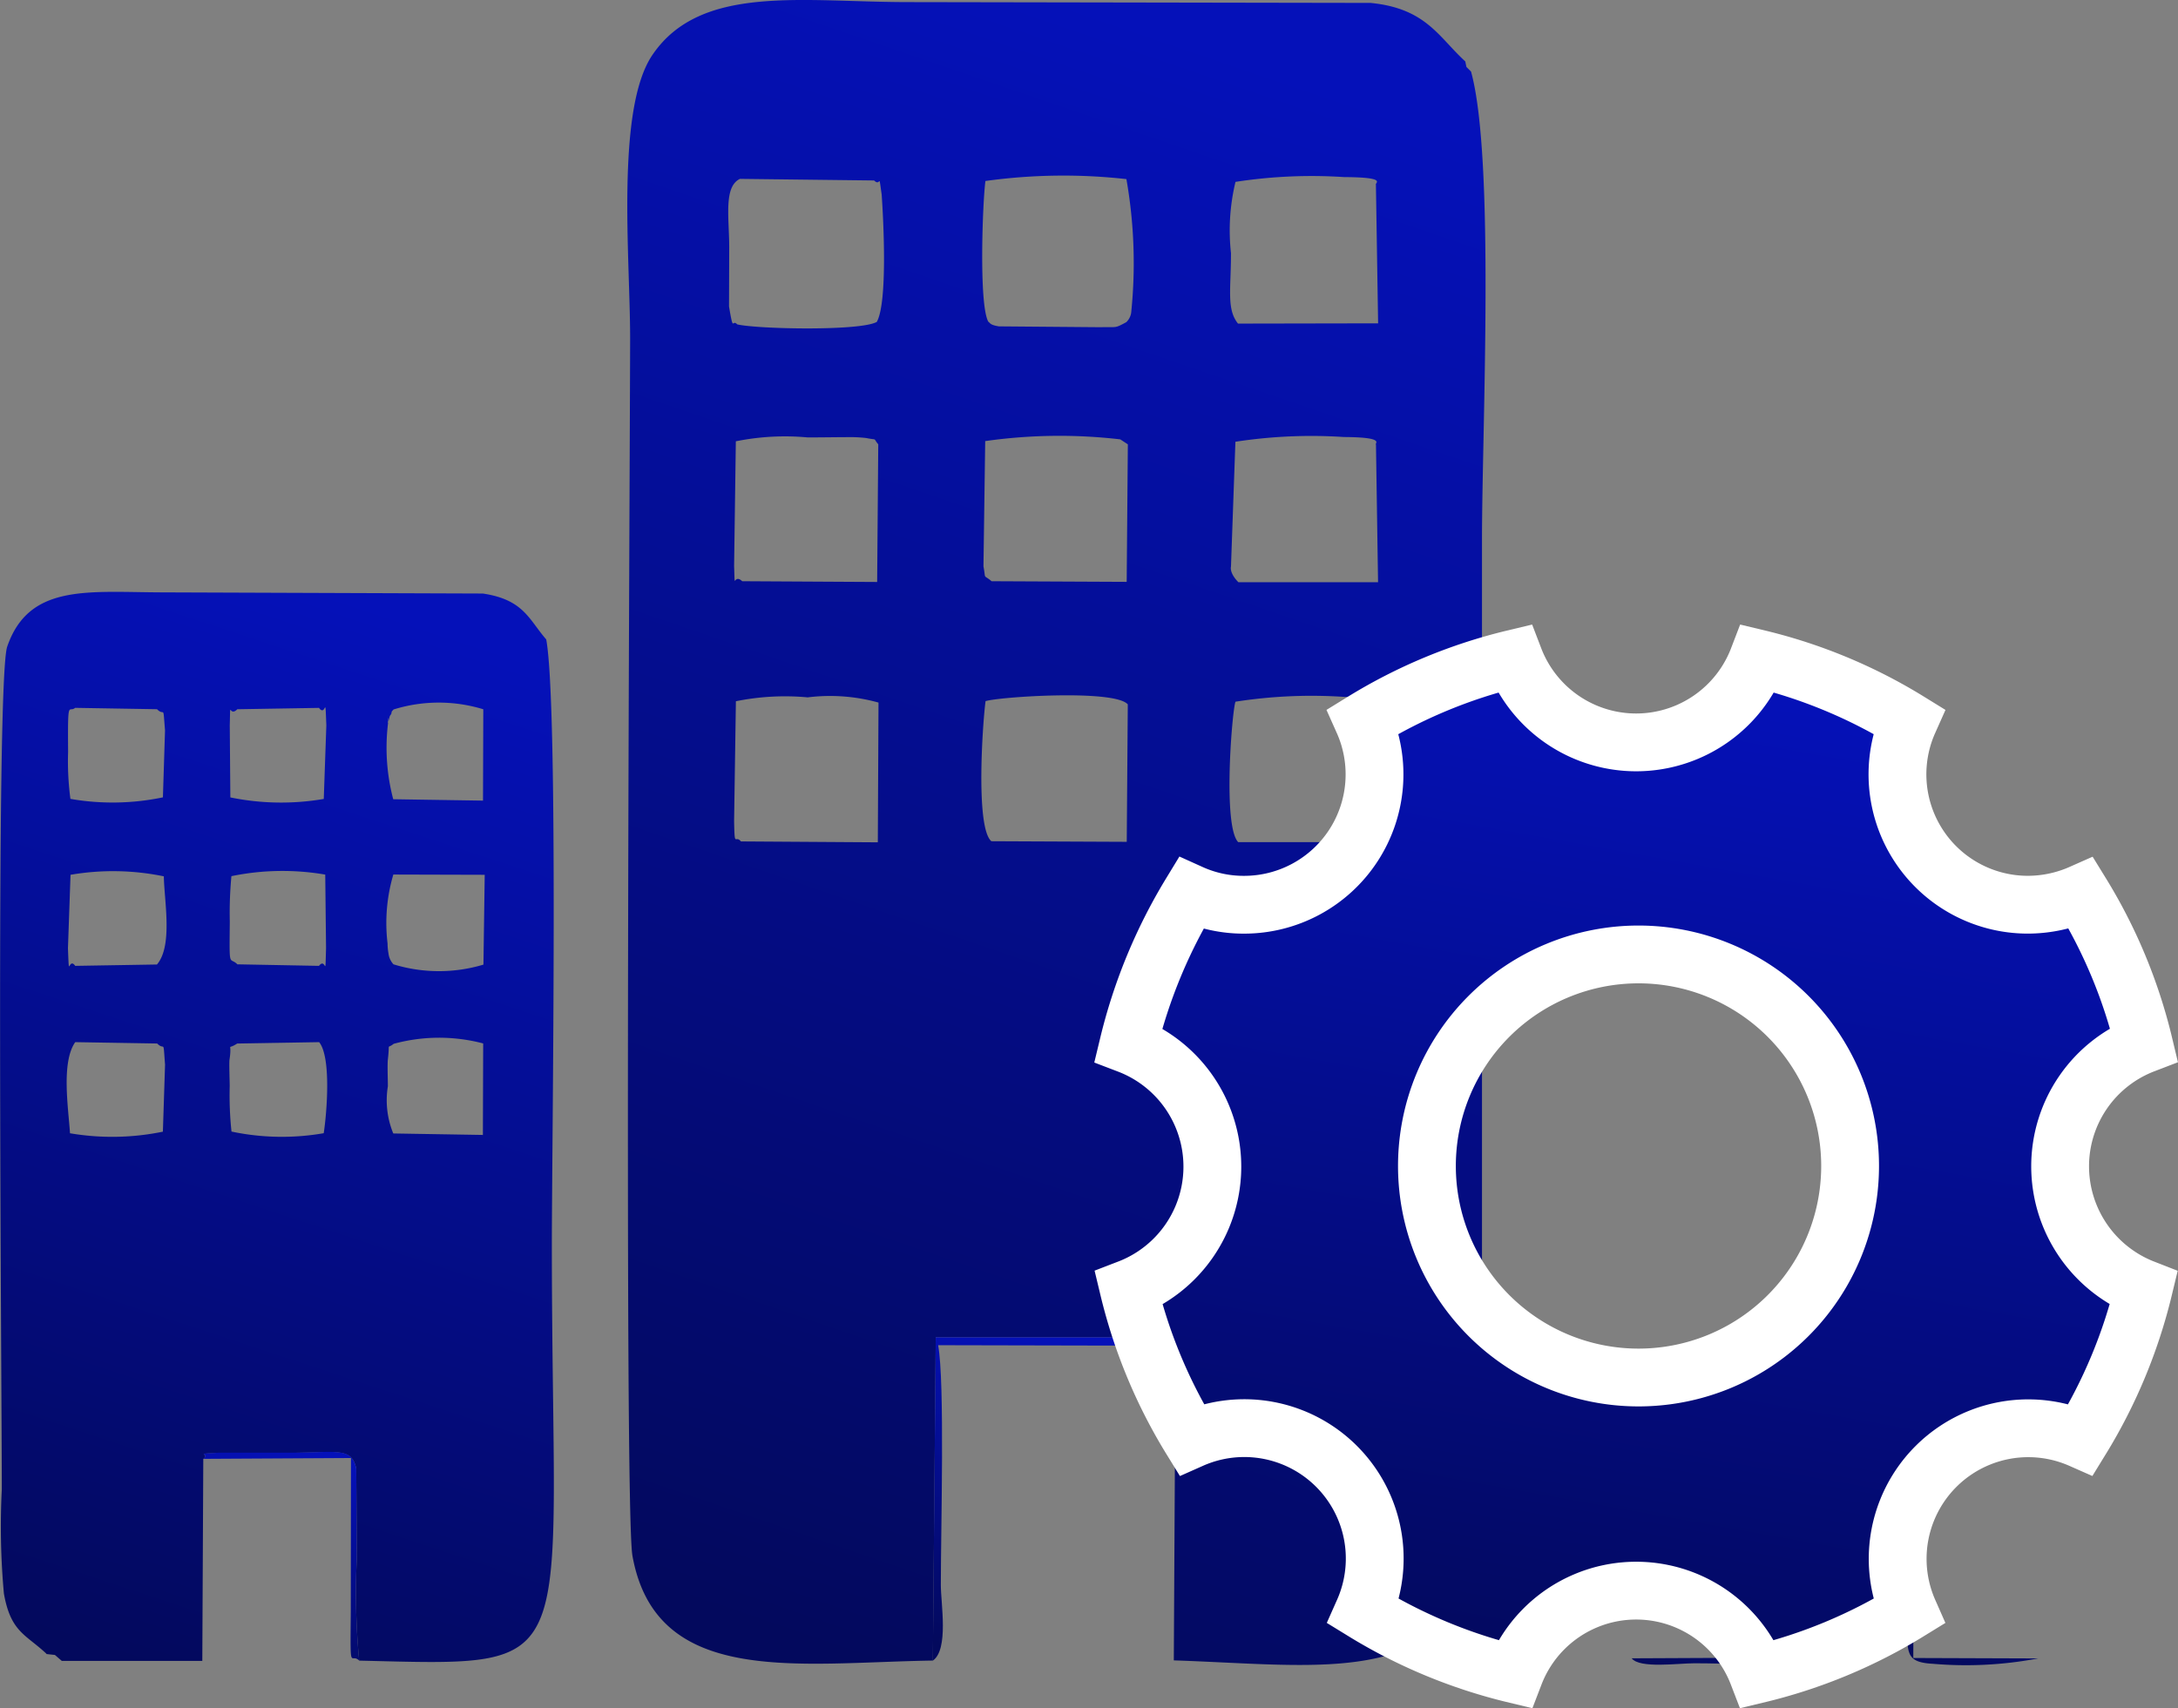
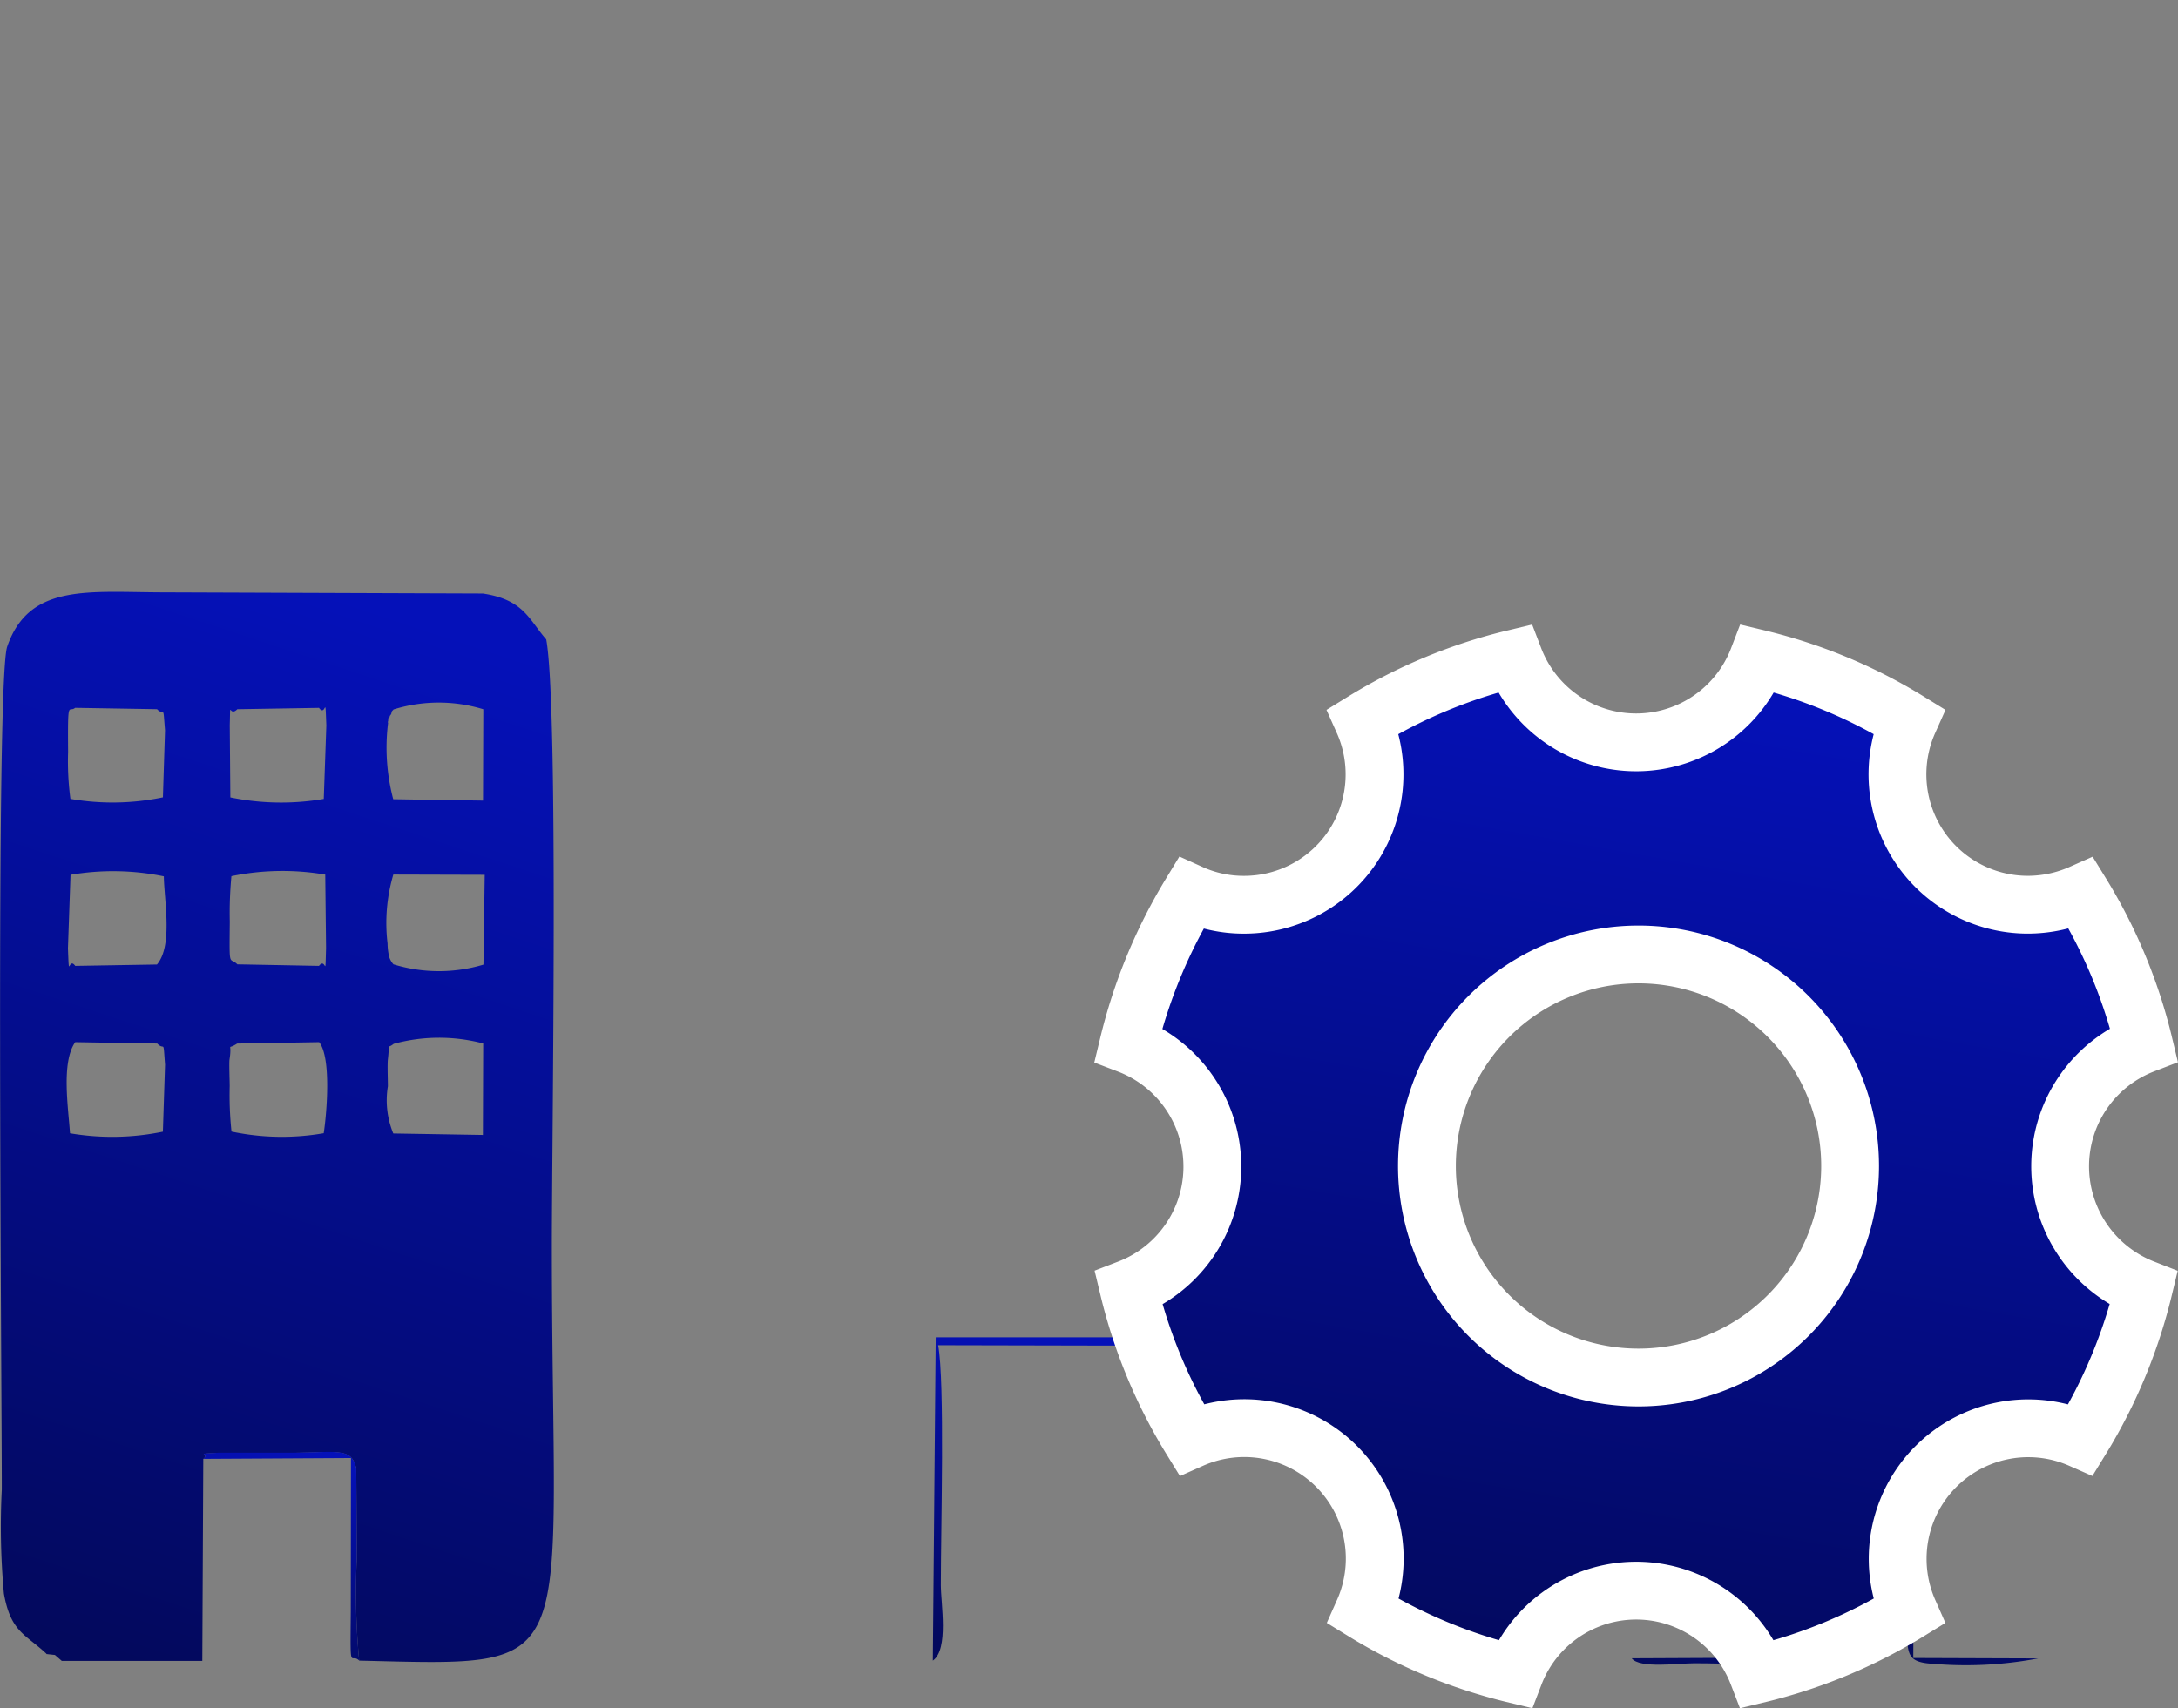
<svg xmlns="http://www.w3.org/2000/svg" id="CUSTOMIZED__PLAN__ICON" width="75.35" height="59.111" viewBox="0 0 75.35 59.111">
  <rect x="0" y="0" width="75.35" height="59.111" fill="#808080" stroke="none" />
  <defs>
    <linearGradient id="linear-gradient" x1="0.5" x2="0.321" y2="1" gradientUnits="objectBoundingBox">
      <stop offset="0" stop-color="#0511b9" />
      <stop offset="1" stop-color="#03095d" />
    </linearGradient>
  </defs>
  <g id="Layer_x0020_1" transform="translate(0 0)">
    <g id="_2092426544544" transform="translate(0 0)">
-       <path id="Path_2092" data-name="Path 2092" d="M473.432,24.391l.075,4.76-4.84,0c-.541-.56-.209-4.569-.093-4.859a17.049,17.049,0,0,1,3.756-.167c1.522.008,1.061.2,1.1.262Zm-8.584,0-.036,4.75-4.684-.021c-.563-.479-.292-4.2-.2-4.848.511-.154,4.488-.414,4.925.118Zm-8.624-.066-.024,4.833-4.736-.031c-.2-.247-.218.266-.236-.712l.062-4.139a8.539,8.539,0,0,1,2.484-.134A6.261,6.261,0,0,1,456.224,24.322Zm17.21-8.932.072,4.765h-4.831c-.326-.329-.256-.542-.257-.543l.153-4.318a17.258,17.258,0,0,1,3.758-.164c1.426.009,1.07.208,1.1.259Zm-8.584-.008-.04,4.76-4.673-.022c-.307-.256-.192-.022-.282-.516l.06-4.333a18.168,18.168,0,0,1,4.672-.06l.263.172Zm-8.635,0-.038,4.764-4.668-.026c-.318-.3-.244.418-.281-.52l.06-4.322a8.54,8.54,0,0,1,2.487-.134c.43,0,.861-.008,1.29-.009a5.213,5.213,0,0,1,.73.029c.431.088.215-.023.421.219Zm17.217-8.986.076,4.8-4.847.009c-.4-.5-.243-1.176-.243-2.439a7.161,7.161,0,0,1,.156-2.465,17.191,17.191,0,0,1,3.757-.166c1.521.008,1.062.2,1.1.262ZM464.8,6.208a16.752,16.752,0,0,1,.171,4.565.57.57,0,0,1-.176.387c-.414.218-.284.161-.911.173l-3.494-.029c-.319-.05-.3-.12-.367-.161-.337-.605-.193-4.211-.1-4.87a19.6,19.6,0,0,1,4.879-.065ZM451.429,6.2l4.643.055c.244.24.145-.337.261.485.066.942.206,3.744-.169,4.41-.57.322-4.137.249-4.829.085-.178-.2-.124.321-.283-.62l.007-2.038c0-1.032-.2-2.1.37-2.377Zm-3.724,47.614c.8,4.594,5.722,3.729,10.4,3.659l.1-11.187,7.88,0c.5.164.183.033.415.291l-.06,10.89c4.482.146,8.23.768,10.062-2.1.724-1.134.605-2.173.6-3.626V18.679c0-3.823.453-13.177-.379-16.193l-.16-.16-.039-.19C475.6,1.291,475.167.3,473.249.111L457.265.083c-3.676,0-7.2-.635-8.867,1.834-1.268,1.879-.767,7.019-.767,9.783,0,3.083-.215,40.124.075,42.115Z" transform="translate(-425.831 -0.01)" fill-rule="evenodd" fill="url(#linear-gradient)" />
      <path id="Path_2094" data-name="Path 2094" d="M13.6,438a5.966,5.966,0,0,1,3.093-.012l-.01,3.166-3.1-.051a3.019,3.019,0,0,1-.187-1.635c0-.219-.021-.743,0-.928.074-.634-.049-.338.2-.539Zm-5.417-.009,2.835-.048c.433.536.257,2.519.158,3.151a8.431,8.431,0,0,1-3.19-.057,11.808,11.808,0,0,1-.062-1.57c0-.175-.025-.8-.006-.925.1-.65-.124-.3.265-.551Zm-5.605-.048,2.837.047c.27.273.2-.2.272.73l-.075,2.321a8.686,8.686,0,0,1-3.213.055c-.057-.871-.309-2.452.18-3.152Zm11.007-5.8,3.161.009-.044,3.108a5.348,5.348,0,0,1-3.112-.01.664.664,0,0,1-.173-.379,1.976,1.976,0,0,1-.032-.344,5.926,5.926,0,0,1,.2-2.385Zm-2.57,3.16L8.19,435.25c-.283-.282-.28.214-.263-1.478a13.53,13.53,0,0,1,.056-1.573,8.751,8.751,0,0,1,3.246-.054l.028,2.544c-.033,1.144.011.3-.24.607Zm-5.606-.047-2.829.047c-.245-.34-.207.564-.252-.608l.089-2.543a8.7,8.7,0,0,1,3.228.053C5.658,433.047,5.96,434.6,5.412,435.25Zm8.183-8.825a5.264,5.264,0,0,1,3.105-.007l-.01,3.161-3.106-.048a7,7,0,0,1-.187-2.565c.082-.7-.089.344.067-.307.008-.032.054-.055.061-.122s.047-.074.07-.112Zm-5.405-.008,2.826-.047c.251.345.209-.57.254.607l-.089,2.544a8.738,8.738,0,0,1-3.232-.053l-.02-2.49c.028-.985-.04-.259.261-.56Zm-5.605-.048,2.827.047c.272.273.2-.212.277.731l-.073,2.319a8.524,8.524,0,0,1-3.2.053,9.98,9.98,0,0,1-.08-1.625c-.015-1.917.02-1.333.244-1.526Zm-1,32.742.295.032.238.206H6.976l.034-6.987c.267-.206-.389-.161.525-.213q1.194,0,2.388,0c1.729,0,2.215-.213,2.379.548l.019,3.113a24.89,24.89,0,0,0,.082,3.529c7.893.186,6.666.545,6.666-14.365,0-3.606.234-18.664-.195-20.973-.6-.688-.775-1.378-2.194-1.588L5.7,422.379c-2.632,0-4.711-.336-5.474,1.878-.406,1.179-.187,25.2-.187,29.167a25.553,25.553,0,0,0,.073,3.6c.236,1.338.754,1.408,1.472,2.084Z" transform="translate(0.023 -401.88)" fill-rule="evenodd" fill="url(#linear-gradient)" />
      <path id="Path_2095" data-name="Path 2095" d="M665.56,965.452c.554-.391.275-1.967.275-2.614,0-1.955.141-7.032-.093-8.3l8.211.018c-.233-.259.085-.127-.415-.291l-7.88,0-.1,11.187Z" transform="translate(-633.286 -907.988)" fill-rule="evenodd" fill="url(#linear-gradient)" />
      <path id="Path_2096" data-name="Path 2096" d="M1164.15,1046.1c.277.36,1.6.171,2.164.171,2.432,0,2.364.315,2.346-1.608l.045-5.566c-.5.614-.241,6.224-.236,6.982l-4.318.02Z" transform="translate(-1107.699 -988.714)" fill-rule="evenodd" fill="url(#linear-gradient)" />
-       <path id="Path_2097" data-name="Path 2097" d="M150.413,1043.345a24.814,24.814,0,0,1-.082-3.529l-.019-3.113c-.165-.761-.651-.549-2.379-.548q-1.194,0-2.388,0c-.913.051-.258.007-.525.213l5.109-.029-.006,5.315c-.02,2.208-.018,1.4.29,1.692Z" transform="translate(-137.987 -985.885)" fill-rule="evenodd" fill="url(#linear-gradient)" />
+       <path id="Path_2097" data-name="Path 2097" d="M150.413,1043.345a24.814,24.814,0,0,1-.082-3.529l-.019-3.113c-.165-.761-.651-.549-2.379-.548q-1.194,0-2.388,0c-.913.051-.258.007-.525.213l5.109-.029-.006,5.315c-.02,2.208-.018,1.4.29,1.692" transform="translate(-137.987 -985.885)" fill-rule="evenodd" fill="url(#linear-gradient)" />
      <path id="Path_2098" data-name="Path 2098" d="M1364.553,1046.179l-4.318-.015c.007-1.207,0-2.418,0-3.626,0-.611-.006-1.226,0-1.837.013-1.154.126-1.216-.248-1.521l.048,5.379c0,.263-.029.695-.014.934.036.583.093.827.881.871a13.389,13.389,0,0,0,3.648-.184Z" transform="translate(-1294.043 -988.79)" fill-rule="evenodd" fill="url(#linear-gradient)" />
    </g>
  </g>
  <path id="Icon_ionic-ios-settings" data-name="Icon ionic-ios-settings" d="M36.736,22.068a4.521,4.521,0,0,1,2.9-4.218,17.922,17.922,0,0,0-2.169-5.225,4.582,4.582,0,0,1-1.839.393A4.511,4.511,0,0,1,31.5,6.669,17.867,17.867,0,0,0,26.286,4.5a4.517,4.517,0,0,1-8.436,0,17.922,17.922,0,0,0-5.225,2.169A4.511,4.511,0,0,1,8.5,13.019a4.433,4.433,0,0,1-1.839-.393A18.318,18.318,0,0,0,4.5,17.859,4.52,4.52,0,0,1,4.509,26.3,17.922,17.922,0,0,0,6.678,31.52a4.513,4.513,0,0,1,5.957,5.957,18.026,18.026,0,0,0,5.225,2.169,4.509,4.509,0,0,1,8.418,0A17.922,17.922,0,0,0,31.5,37.477a4.518,4.518,0,0,1,5.957-5.957A18.026,18.026,0,0,0,39.627,26.3,4.543,4.543,0,0,1,36.736,22.068ZM22.15,29.379a7.32,7.32,0,1,1,7.32-7.32A7.318,7.318,0,0,1,22.15,29.379Z" transform="translate(34.536 18.289)" stroke="#fff" stroke-width="2" fill="url(#linear-gradient)" />
</svg>